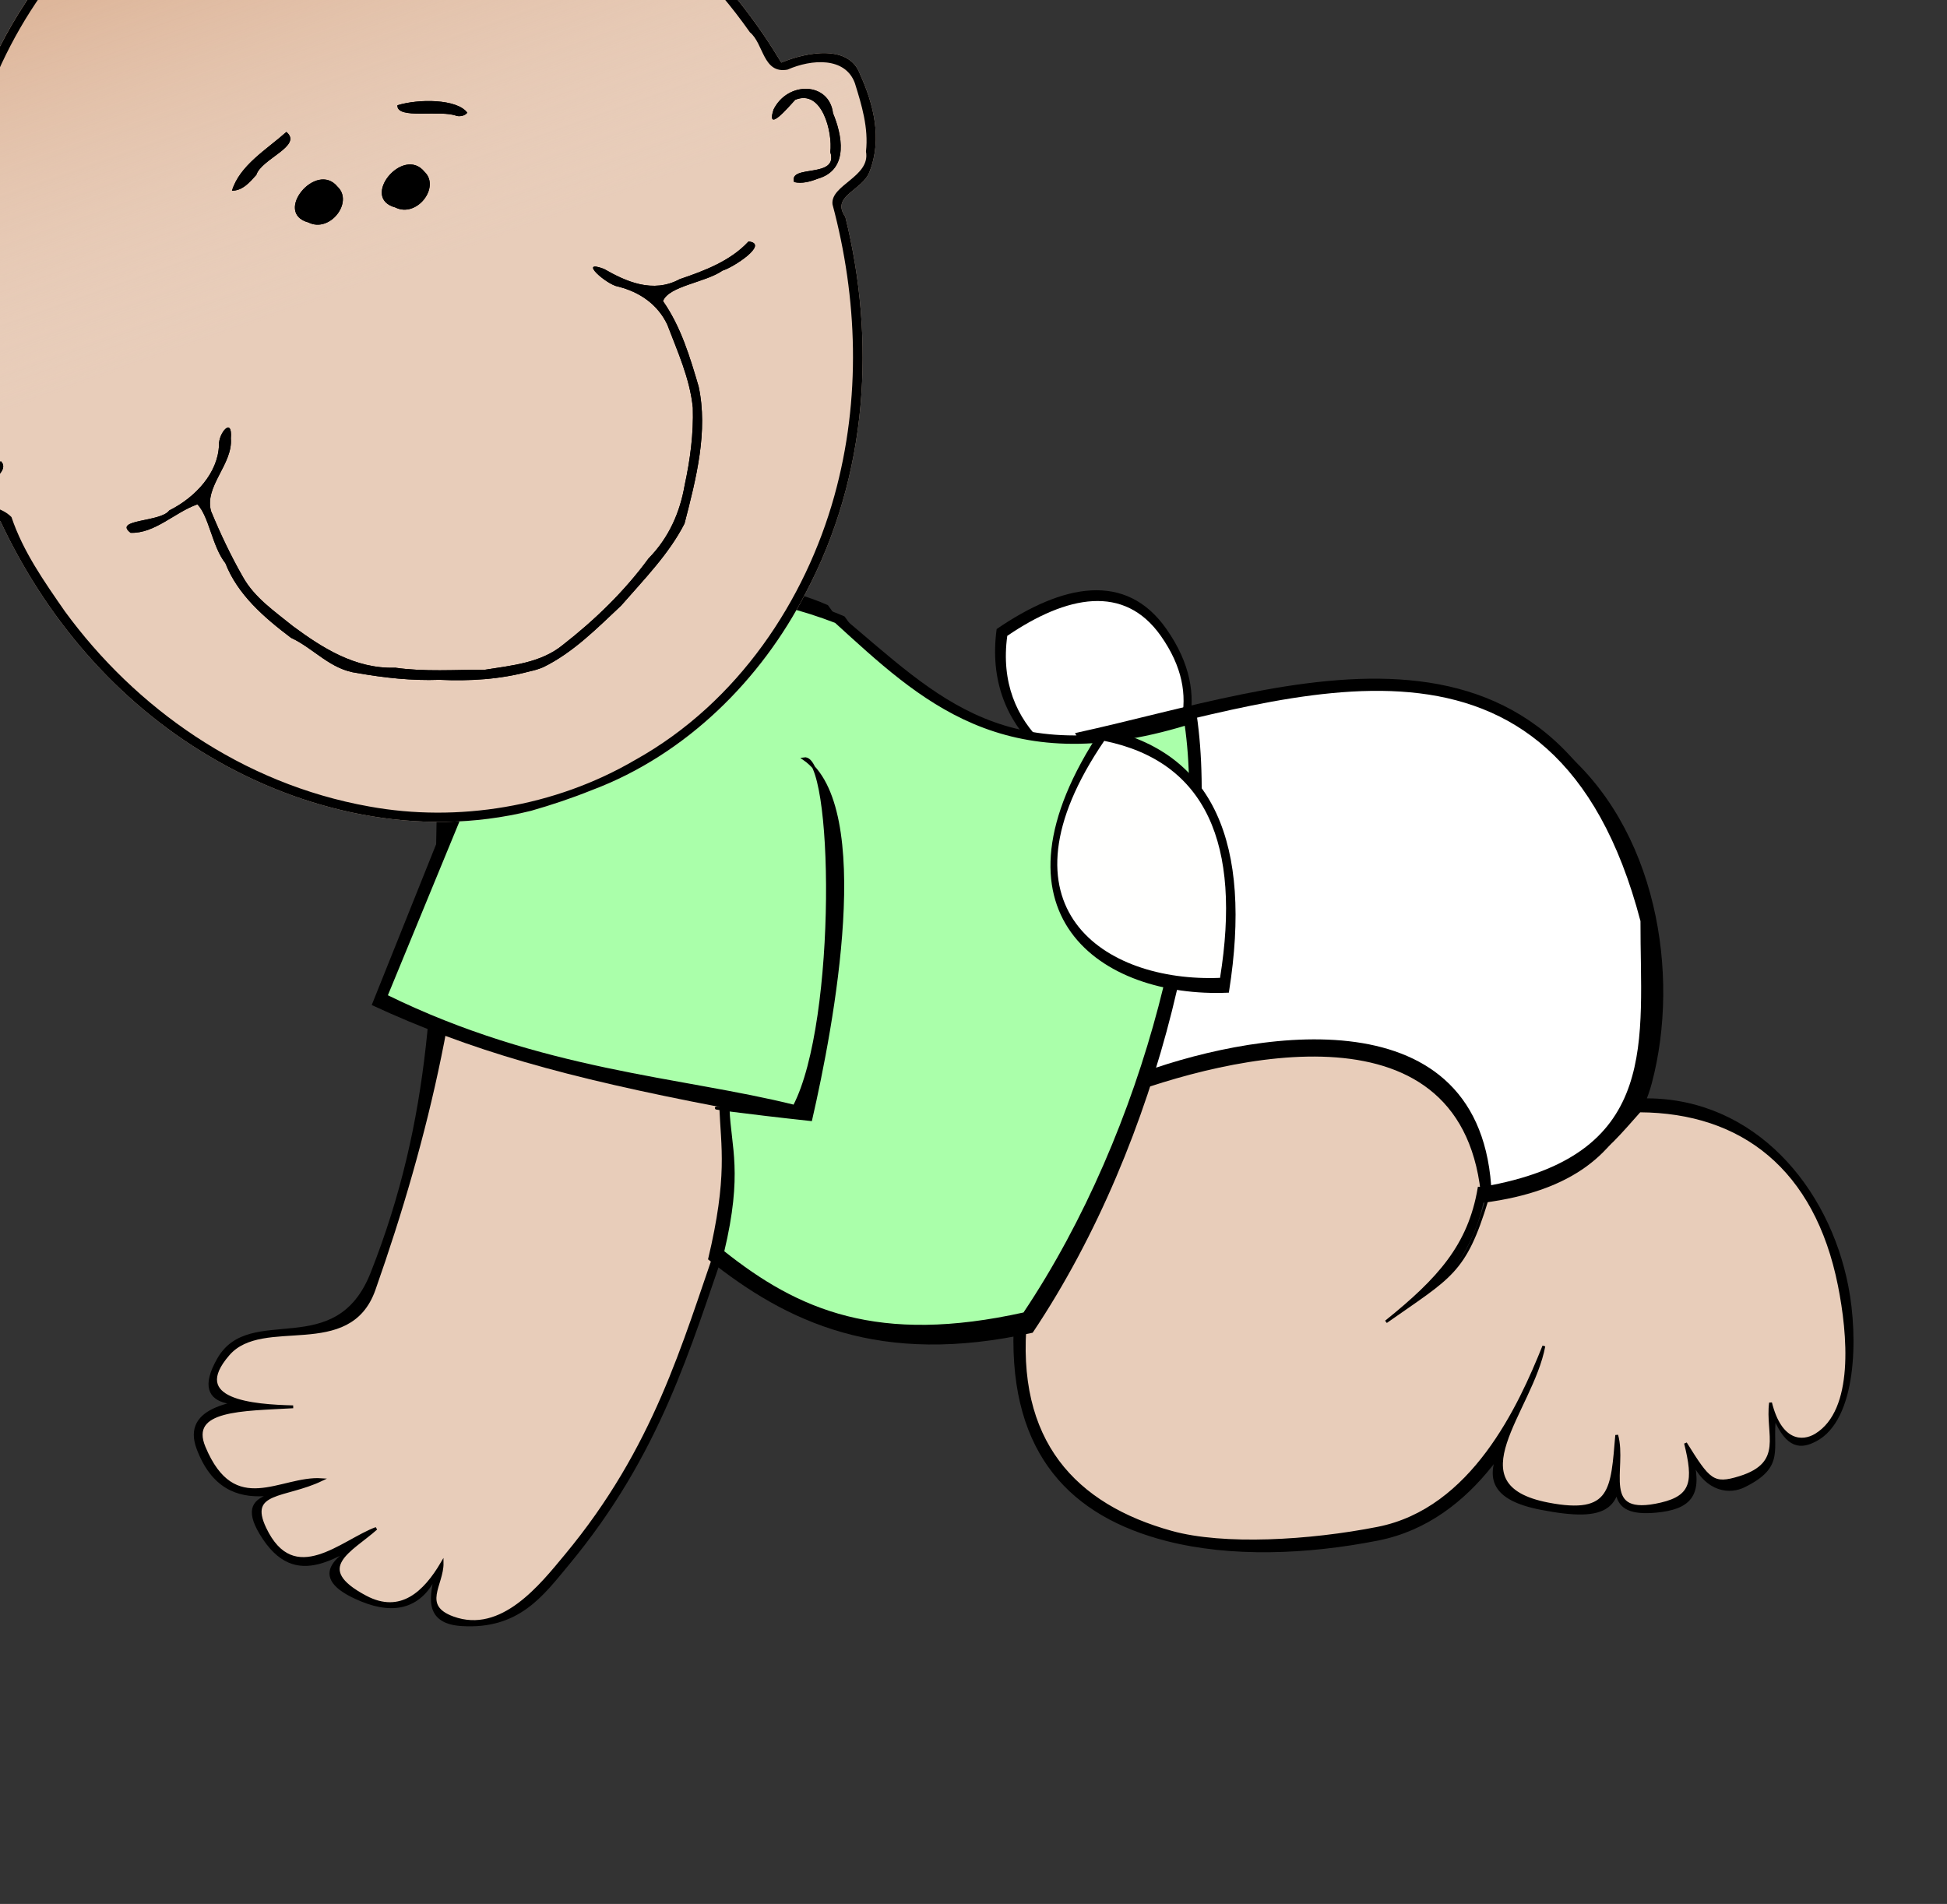
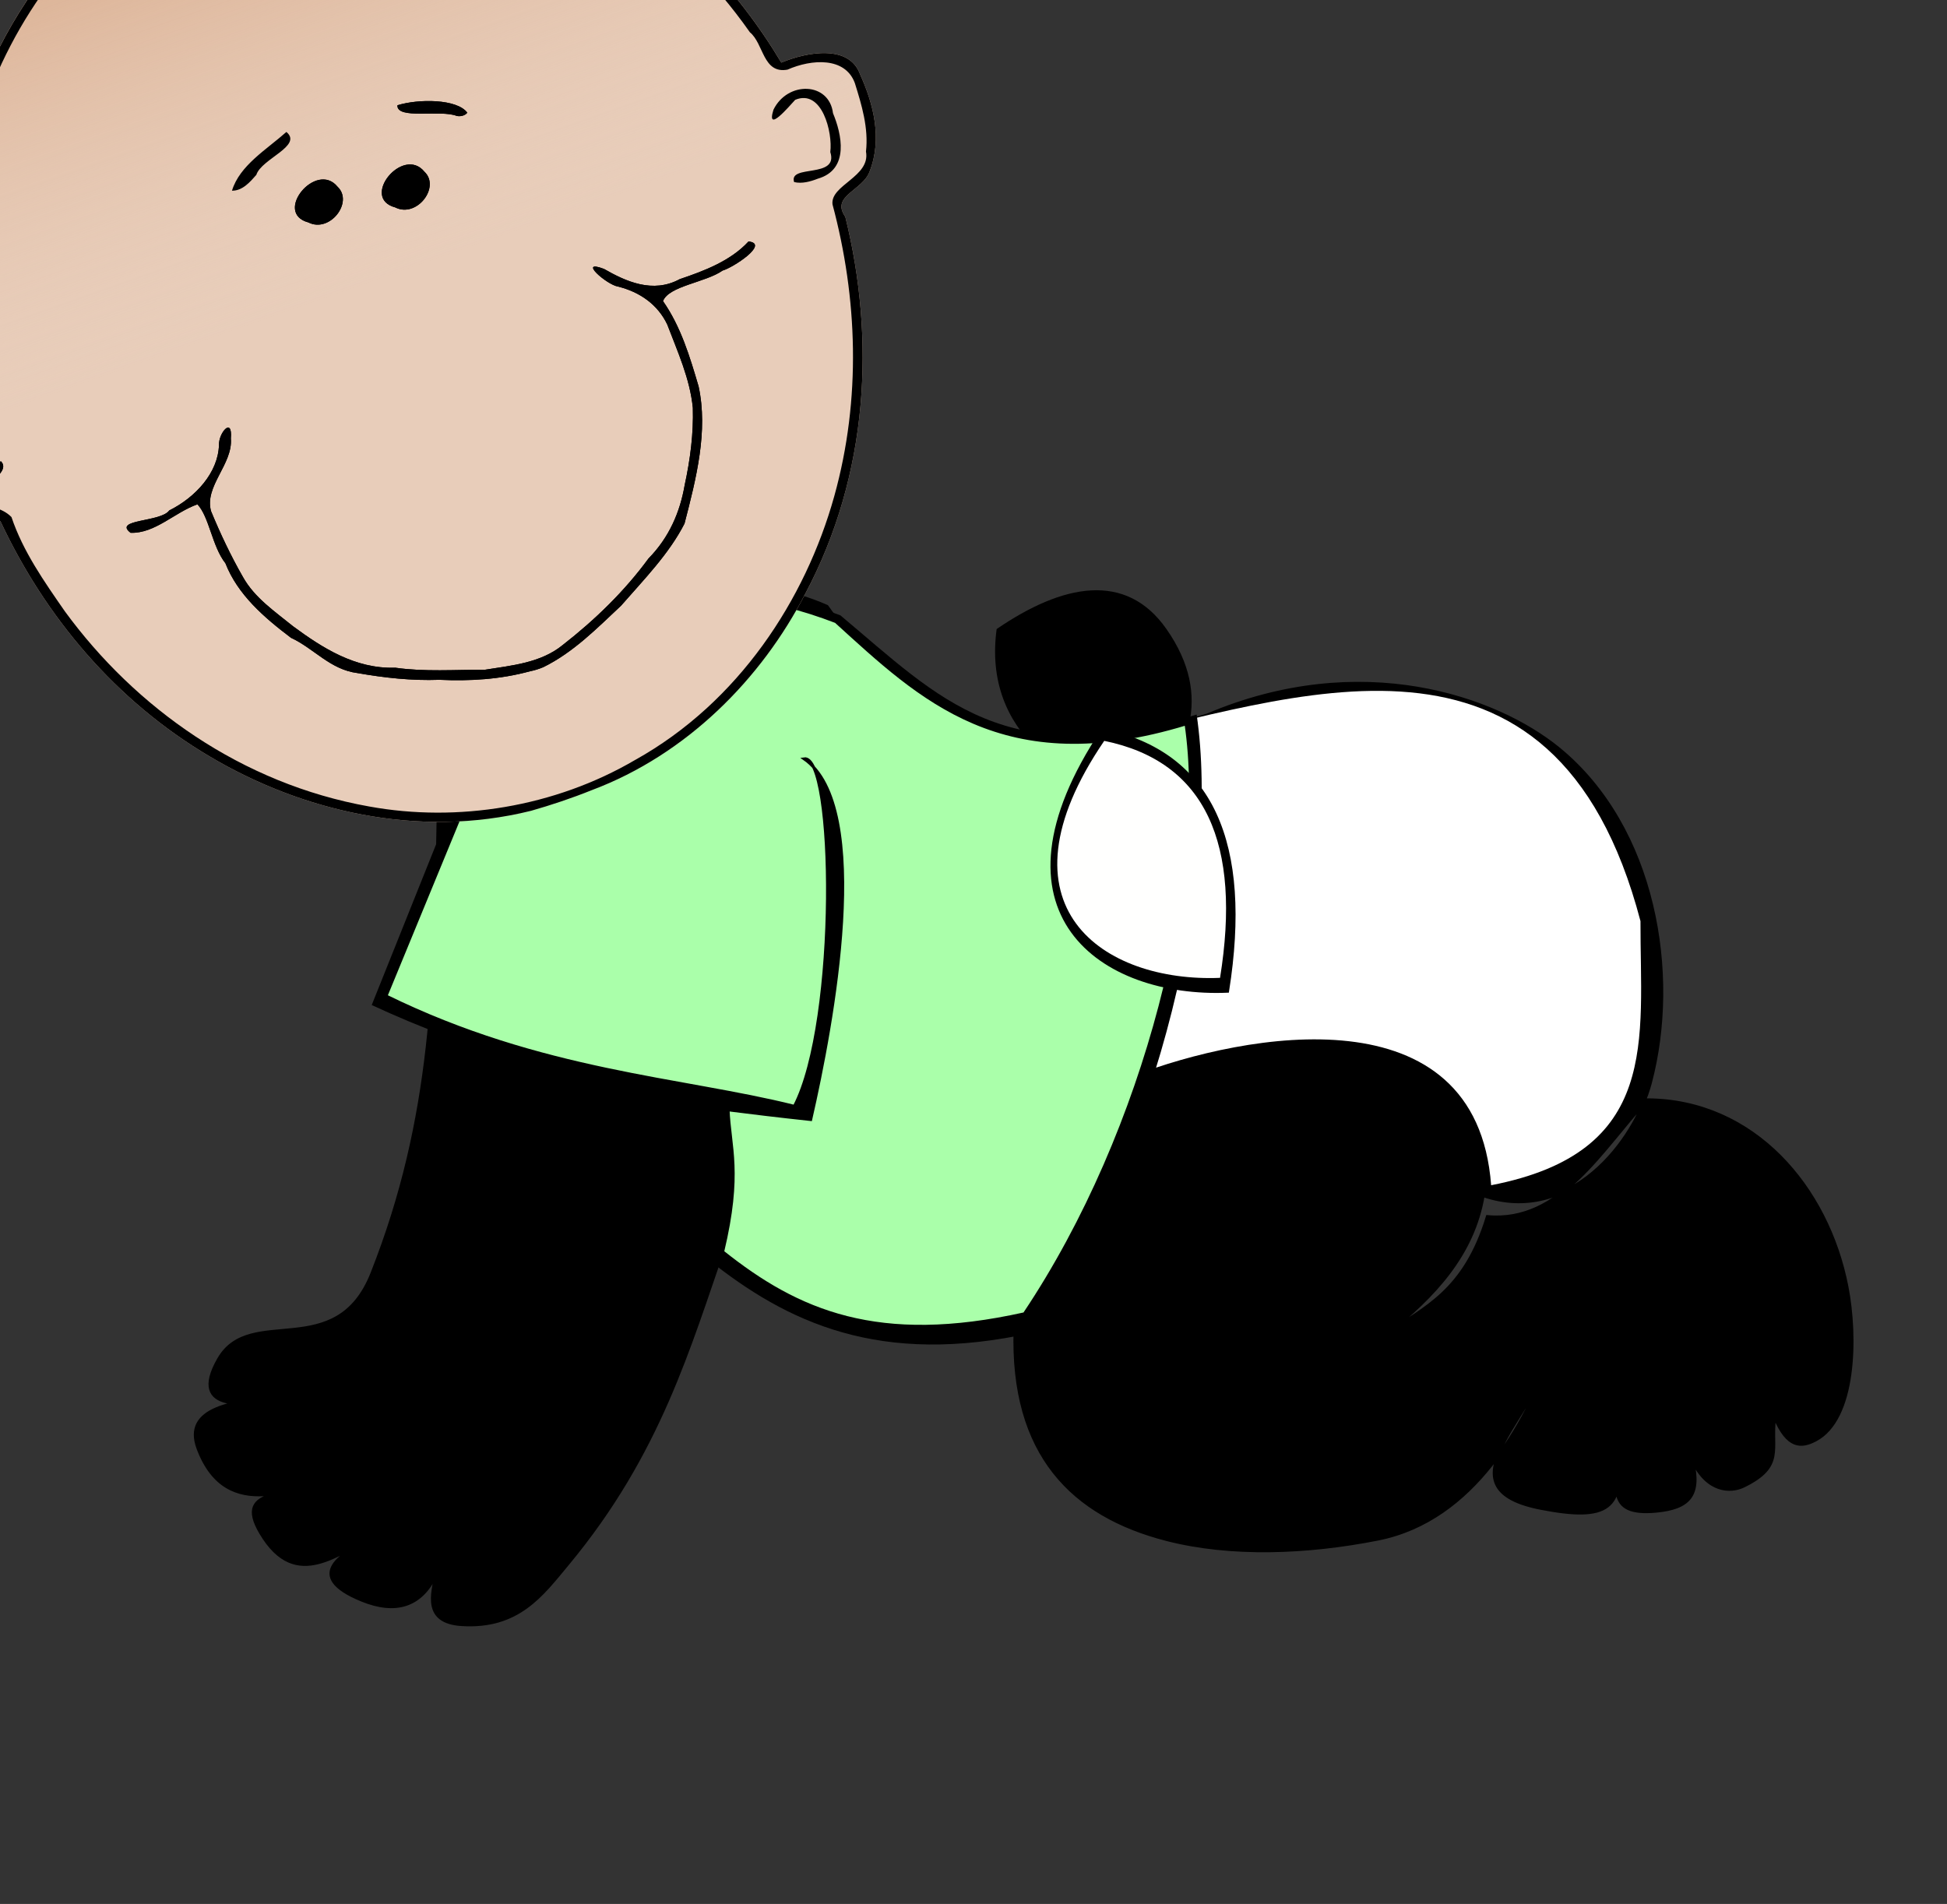
<svg xmlns="http://www.w3.org/2000/svg" xmlns:xlink="http://www.w3.org/1999/xlink" width="687.175" height="672.048">
  <rect width="100%" height="100%" fill="#333333" stroke="none" />
  <defs>
    <linearGradient xlink:href="#linearGradient4573" id="linearGradient4579" x1="0.511" y1="0.025" x2="0.5" y2="0.511" />
    <linearGradient id="linearGradient4573">
      <stop stop-color="#d19b75" offset="0" id="stop4575" />
      <stop stop-color="#e8cdba" stop-opacity="0" offset="1" id="stop4577" />
    </linearGradient>
  </defs>
  <g>
    <title>Layer 1</title>
    <g id="layer4">
      <path fill="#000000" fill-rule="evenodd" stroke="#000000" stroke-width="1.033px" id="path5036" d="m154.665,286.312c-1.018,59.822 -1.551,107.895 -23.383,163.13c-12.6,31.878 -42.902,10.827 -54.09,30.228c-11.138,19.313 10.474,16.503 23.848,13.528c-18.511,1.071 -36.602,3.584 -31.126,18.114c10.237,27.159 35.161,12.996 50.936,9.749c-17.429,7.812 -39.094,2.831 -28.777,20.145c12.671,21.262 27.805,5.969 40.099,1.475c-11.788,5.413 -25.398,13.572 -4.479,22.122c11.861,4.848 20.905,2.188 26.114,-8.844c-1.147,6.458 -4.444,16.594 9.064,17.475c20.014,1.306 28.474,-10.534 37.428,-21.308c32.638,-39.268 42.923,-76.941 55.573,-112.941c34.621,29.491 62.525,39.813 102.379,30.06c-1.403,44.235 20.403,65.644 53.445,74.156c22.717,5.852 49.637,4.793 74.566,-0.131c34.532,-6.82 52.002,-41.702 60.822,-63.698c-8.263,23.07 -38.006,46.077 -3.23,52.83c23.632,4.589 29.899,0.299 26.76,-20.71c0.664,12.578 -4.401,23.419 13.875,21.719c11.684,-1.087 15.767,-5.593 12.885,-17.76c5.289,11.074 13.46,11.122 18.045,8.893c14.438,-7.019 9.406,-12.975 10.925,-24.318c4.591,11.031 9.456,10.652 14.379,8.09c14.124,-7.353 14.6,-36.299 11.146,-54.118c-6.834,-35.261 -33.012,-65.795 -70.428,-65.993c-15.992,17.192 -30.678,43.649 -56.486,41.208c-8.11,26.691 -22.319,32.038 -35.406,41.307c16.527,-13.098 30.385,-27.797 33.931,-48.684c30.428,10.39 53.47,-18.908 59.01,-39.832c10.1,-38.143 1.859,-90.037 -32.456,-118.021c-21.938,-17.89 -69.542,-34.887 -123.922,-11.802c-62.666,18.913 -105.593,2.902 -134.249,-38.357c-51.104,-22.446 -119.749,8.5 -137.199,72.288z" />
      <path fill="#000000" fill-rule="evenodd" stroke-width="1px" id="path9938" d="m404.328,282.416c-28.107,-4.861 -57.539,-23.773 -52.57,-60.381c23.318,-15.964 45.646,-20.419 59.93,0c17.055,24.38 6.793,44.687 -7.36,60.381z" />
-       <path fill="#e8cdba" fill-rule="evenodd" stroke="#000000" stroke-width="1px" d="m164.888,287.994c-0.986,57.929 -13.762,112.892 -32.857,167.143c-8.747,24.852 -39.22,8.818 -51.429,22.857c-14.355,16.507 8.826,18.21 22.857,18.571c-17.925,1.037 -37.137,0.61 -31.429,14.286c10.665,25.553 27.103,10.456 41.429,11.429c-12.943,6.209 -26.394,3.648 -20,17.143c10.262,21.66 27.407,4.437 39.312,0.086c-8.798,7.858 -23.085,13.913 -3.752,24.165c12.436,6.595 20.946,-1.617 27.022,-11.962c0.094,7.665 -7.759,15.132 3.838,19.346c17.257,6.271 31.157,-11.53 39.828,-21.962c31.605,-38.026 41.502,-74.812 53.752,-109.673c33.526,28.557 69.979,35.158 108.571,25.714c-4.288,43.811 17.459,66.302 51.429,75.714c18.367,5.089 48.717,3.339 72.857,-1.429c33.439,-6.604 50.031,-42.986 58.571,-64.286c-4.305,23.012 -32.247,49.175 1.429,55.714c22.884,4.444 22.621,-5.286 24.286,-24.286c3.331,11.844 -6.54,29.512 15.714,24.286c11.062,-2.598 11.918,-8.03 8.571,-21.429c8.242,13.199 9.659,15.057 19.165,12.101c16.264,-5.058 9.37,-15.403 10.841,-26.386c3.469,13.936 11.173,14.337 16.045,11.344c14.057,-8.634 11.676,-35.537 8.235,-52.773c-8.245,-41.305 -34.273,-61.406 -70.505,-61.597c-14.141,15.976 -18.792,22.366 -53.865,31.43c-7.853,25.846 -12.874,26.991 -35.63,43.025c18.693,-15.036 29.423,-26.918 32.857,-47.143c25.432,2.331 51.778,-18.31 57.143,-38.571c9.781,-36.936 1.8,-87.188 -31.429,-114.286c-21.243,-17.324 -67.341,-33.783 -120,-11.429c-60.683,18.314 -102.251,2.81 -130,-37.143c-49.486,-21.736 -115.959,8.231 -132.857,70z" id="path4055" />
-       <path fill="#ffffff" fill-rule="evenodd" stroke-width="1px" d="m403.036,278.613c-25.411,-4.362 -52.021,-21.332 -47.529,-54.182c21.082,-14.325 41.268,-18.323 54.183,0c15.419,21.878 6.141,40.099 -6.654,54.182z" id="path4063" />
-       <path fill="#000000" fill-rule="evenodd" stroke="#000000" stroke-width="1.039px" d="m393.078,387.495c41.335,-15.875 124.93,-35.694 130.346,36.536c63.862,-8.213 59.134,-54.836 59.248,-98.747c-31.816,-121.236 -128.204,-82.505 -202.431,-66.16c20.543,32.782 26.509,74.534 12.837,128.371z" id="path4059" />
      <path fill="#ffffff" fill-rule="evenodd" stroke-width="1.343px" id="path6976" d="m400.065,379.703c39.423,-15.14 121.053,-30.241 126.219,38.649c59.958,-11.635 52.597,-51.349 52.706,-93.23c-30.344,-115.629 -122.275,-78.69 -193.07,-63.101c19.593,31.266 27.184,66.334 14.145,117.682z" />
      <path fill="#000000" fill-rule="evenodd" stroke-width="1.048px" id="path4065" d="m159.093,285.101l-27.897,69.65c34.826,16.129 68.035,25.462 122.682,35.958c0.564,14.148 3.005,24.543 -3.985,53.8c27.782,22.168 60.474,37.952 114.575,25.904c45.689,-68.184 66.116,-161.998 57.877,-218.19c-67.638,20.582 -90.483,-5.502 -125.717,-35.008c-49.435,-18.97 -96.02,-16.095 -137.535,67.886z" />
      <path fill="#aaffaa" fill-rule="evenodd" stroke="#000000" stroke-width="1px" d="m162.873,286.911l-26.616,64.639c54.923,26.965 104.224,28.977 144.094,38.932c15.672,-30.034 14.342,-124.408 3.417,-122.669c24.595,17.085 10.035,93.959 2.38,127.374c-22.1,-2.381 -42.43,-5.084 -29.169,-3.714c0.538,13.498 4.768,22.466 -1.901,50.38c26.506,21.15 54.846,33.358 106.464,21.863c43.592,-65.054 64.895,-154.562 57.034,-208.175c-64.533,19.637 -93.585,-8.878 -123.574,-36.122c-47.166,-18.099 -92.519,-12.636 -132.129,67.49z" id="path4057" />
      <path fill="#000000" fill-rule="evenodd" stroke="#000000" stroke-width="1.09px" id="path7998" d="m389.169,257.746c38.778,8.063 52.261,40.178 44.074,92.108c-44.114,1.852 -87.257,-27.378 -44.074,-92.108z" />
      <path fill="#fffffe" fill-rule="evenodd" stroke-width="1px" d="m389.728,261.503c35.963,7.323 48.467,36.489 40.875,83.65c-40.911,1.682 -80.923,-24.864 -40.875,-83.65z" id="path4061" />
      <g id="layer1" transform="matrix(0.78, -0.072, 0.058, 0.692, -26.416, -38.298)">
        <g id="g4581" transform="matrix(0.958, -0.313, 0.246, 0.963, -293.256, 49.515)">
          <path fill="#e8cdba" d="m401.964,591.823c-52.296,-7.712 -96.748,-42.658 -126.413,-85.106c-30.873,-43.898 -46.945,-96.997 -50.411,-150.255c-6.421,-10.24 -22.329,-11.657 -23.967,-26.056c-3.729,-10.622 -2.638,-23.112 0.183,-33.972c1.928,-15.113 19.886,-18.148 28.508,-22.752c12.504,-64.376 44.984,-127.459 99.536,-165.824c27.001,-19.826 59.871,-31.665 93.471,-32.058c7.008,-2.009 21.564,3.175 22.286,-6.969c-2.427,-7.068 -1.378,-15.245 3.062,-19.776c-10.384,-5.982 -13.458,-21.061 0.447,-25.192c15.774,-5.129 15.724,17.708 24.459,25.787c3.657,12.215 -15.225,13.897 -7.439,27.029c6.047,8.112 23.557,7.499 33.058,14.742c53.1,25.428 91.604,74.843 112.127,129.168c7.88,20.476 13.479,41.817 16.849,63.493c12.842,-0.331 31.578,4.038 31.28,20.123c0.898,16.398 -0.898,34.602 -11.588,47.771c-6.014,7.836 -20.421,4.208 -17.538,16.955c-6.898,63.174 -31.436,126.207 -77.583,171.083c-31.963,31.969 -75.548,54.047 -121.472,53.293c-9.637,0.104 -19.274,-0.454 -28.855,-1.481z" id="path3686" />
          <path fill="url(#linearGradient4579)" id="path1912" d="m401.964,591.823c-52.296,-7.712 -96.748,-42.658 -126.413,-85.106c-30.873,-43.898 -46.945,-96.997 -50.411,-150.255c-6.421,-10.24 -22.329,-11.657 -23.967,-26.056c-3.729,-10.622 -2.638,-23.112 0.183,-33.972c1.928,-15.113 19.886,-18.148 28.508,-22.752c12.504,-64.376 44.984,-127.459 99.536,-165.824c27.001,-19.826 59.871,-31.665 93.471,-32.058c7.008,-2.009 21.564,3.175 22.286,-6.969c-2.427,-7.068 -1.378,-15.245 3.062,-19.776c-10.384,-5.982 -13.458,-21.061 0.447,-25.192c15.774,-5.129 15.724,17.708 24.459,25.787c3.657,12.215 -15.225,13.897 -7.439,27.029c6.047,8.112 23.557,7.499 33.058,14.742c53.1,25.428 91.604,74.843 112.127,129.168c7.88,20.476 13.479,41.817 16.849,63.493c12.842,-0.331 31.578,4.038 31.28,20.123c0.898,16.398 -0.898,34.602 -11.588,47.771c-6.014,7.836 -20.421,4.208 -17.538,16.955c-6.898,63.174 -31.436,126.207 -77.583,171.083c-31.963,31.969 -75.548,54.047 -121.472,53.293c-9.637,0.104 -19.274,-0.454 -28.855,-1.481z" />
          <path fill="#000000" id="path1882" d="m401.964,591.823c-52.296,-7.712 -96.748,-42.658 -126.413,-85.106c-30.873,-43.898 -46.945,-96.997 -50.411,-150.255c-6.421,-10.24 -22.329,-11.657 -23.967,-26.056c-3.729,-10.622 -2.638,-23.112 0.183,-33.972c1.928,-15.113 19.886,-18.148 28.508,-22.752c12.504,-64.376 44.984,-127.459 99.536,-165.824c27.001,-19.826 59.871,-31.665 93.471,-32.058c7.008,-2.009 21.564,3.175 22.286,-6.969c-2.427,-7.068 -1.378,-15.245 3.062,-19.776c-10.384,-5.982 -13.458,-21.061 0.447,-25.192c15.774,-5.129 15.724,17.708 24.459,25.787c3.657,12.215 -15.225,13.897 -7.439,27.029c6.047,8.112 23.557,7.499 33.058,14.742c53.1,25.428 91.604,74.843 112.127,129.168c7.88,20.476 13.479,41.817 16.849,63.493c12.842,-0.331 31.578,4.038 31.28,20.123c0.898,16.398 -0.898,34.602 -11.588,47.771c-6.014,7.836 -20.421,4.208 -17.538,16.955c-6.898,63.174 -31.436,126.207 -77.583,171.083c-31.963,31.969 -75.548,54.047 -121.472,53.293c-9.637,0.104 -19.274,-0.454 -28.855,-1.481zm52.1,-4.771c52.804,-8.108 97.395,-44.244 126.211,-87.909c27.124,-41.128 41.705,-89.627 46.2,-138.449c2.107,-9.659 20.505,-5.973 22.594,-18.821c4.95,-10.72 5.684,-22.889 6.327,-34.476c0.155,-14.233 -14.287,-19.397 -26.213,-18.847c-11.093,-2.467 -5.784,-16.686 -9.809,-24.646c-13.834,-61.627 -47.467,-121.12 -101.017,-156.411c-16.201,-10.536 -34.066,-18.59 -52.823,-23.311c-5.483,8.933 -21.2,4.337 -23.529,15.301c-12.329,11.937 -23.033,-9.736 -13.596,-19.529c-7.995,-1.257 -16.999,1.081 -25.311,1.974c-49.623,7.389 -92.55,39.384 -121.282,79.482c-21.299,29.509 -35.81,63.614 -44.623,98.776c-0.544,11.523 -4.473,23.775 -17.977,22.305c-15.973,6.781 -17.959,27.315 -15.03,42.268c0.565,17.133 21.201,18.463 26.268,31.722c-0.682,18.341 3.429,36.688 7.337,54.585c14.133,58.47 46.606,114.284 96.797,148.749c34.525,23.935 77.888,34.655 119.475,27.238zm-30.01,-61.453c-13.948,-1.673 -27.084,-6.497 -39.568,-12.763c-11.966,-4.714 -22.855,-11.166 -33.451,-18.396c-10.893,-6.651 -14.302,-19.66 -22.297,-29.002c-8.068,-14.618 -15.507,-30.311 -15.619,-47.411c-2.906,-10.535 0.665,-25.011 -2.313,-33.101c-10.835,-0.447 -22.572,6.004 -32.718,1.084c-5.372,-9.826 14.461,0.629 19.865,-3.414c13.249,-1.346 26.694,-8.841 31.492,-21.82c1.796,-5.793 10.363,-10.934 6.043,-0.855c-3.217,12.59 -18.988,17.683 -20.04,30.769c0.298,12.359 1.142,24.815 2.847,37.073c1.55,12.014 7.846,22.16 13.23,32.707c8.725,15.369 19.162,31.64 36.309,38.452c11.73,7.467 24.796,11.962 37.398,17.579c11.937,2.934 24.691,7.164 36.797,2.717c17.779,-5.972 34.787,-14.093 50.033,-25.055c12.124,-6.137 20.762,-16.199 27.032,-28.035c6.451,-11.073 12.059,-22.775 15.85,-35.048c3.488,-14.379 2.61,-29.516 2.631,-44.128c-0.757,-11.052 -6.153,-20.423 -14.68,-27.169c-4.516,-3.061 -12.62,-20.639 -3.034,-10.944c7.23,10.026 16.566,20.842 30.278,18.904c11.792,0.634 24.368,0.782 35.018,-5.082c8.607,5.031 -10.888,9.532 -15.592,8.968c-9.163,2.519 -25.091,-2.716 -30.011,3.401c3.42,15.412 2.353,31.384 1.265,46.993c-3.113,22.957 -15.83,43.159 -27.991,62.303c-11.388,11.495 -26.121,18.961 -39.929,27.11c-13.642,6.153 -27.55,13.279 -42.646,14.684c-2.077,0.053 -4.163,-0.105 -6.201,-0.521zm189.846,-182.603c0.484,-9.648 19.352,6.837 20.067,-7.499c4.163,-8.732 6.774,-31.55 -6.389,-31.223c-3.743,2.034 -17.808,10.727 -10.727,0.638c10.629,-11.047 27.953,-2.822 24.498,12.713c0.314,11.221 -1.92,29.779 -16.968,28.166c-3.626,0 -7.53,-0.484 -10.481,-2.795zm-391.829,-9.425c-7.81,-10.498 -11.978,-25.869 -3.904,-37.183c4.349,-6.181 22.109,1.404 13.767,4.712c-14.113,-7.173 -17.408,15.268 -10.545,23.609c1.891,8.399 10.782,4.393 13.564,3.352c2.676,6.132 -9.64,9.673 -12.881,5.51zm219.792,-52.519c-13.395,-11.047 13.252,-27.876 18.024,-11.492c4.392,10.272 -10.711,20.628 -18.024,11.492zm-39,-9c-13.395,-11.047 13.252,-27.876 18.024,-11.492c4.392,10.272 -10.711,20.628 -18.024,11.492zm79.6,-22.912c-5.763,-6.06 -25.995,-9.279 -23.25,-16.033c10.011,0.82 26.138,8.006 28.221,16.468c-1.471,1.026 -3.621,0.58 -4.971,-0.436zm-106.668,-6.266c7.288,-10.569 21.271,-13.074 32.361,-17.724c4.815,9.701 -14.848,8.049 -19.555,14.742c-3.743,2.19 -8.387,5.002 -12.805,2.982zm61.929,-145.172c0.631,-14.58 28.1,-6.35 23.417,-23.943c-2.899,-6.631 -3.317,-15.712 5.831,-15.883c7.953,-11.491 -12.305,-19.386 -11.343,-30.181c-12.409,-3.486 -16.654,15.617 -3.481,18.01c3.694,8.642 -10.716,17.008 -1.638,25.681c-1.995,11.431 -30.939,9.405 -18.817,26.688c1.544,2.006 4.684,1.734 6.031,-0.372z" />
          <path fill="#000000" id="path1908" d="m424.054,525.6c-13.948,-1.673 -27.084,-6.497 -39.568,-12.763c-11.966,-4.714 -22.855,-11.166 -33.451,-18.396c-10.893,-6.651 -14.302,-19.66 -22.297,-29.002c-8.068,-14.618 -15.507,-30.311 -15.619,-47.411c-2.906,-10.535 0.665,-25.011 -2.313,-33.101c-10.835,-0.447 -22.572,6.004 -32.718,1.084c-5.372,-9.826 14.461,0.629 19.865,-3.414c13.249,-1.346 26.694,-8.841 31.492,-21.82c1.796,-5.793 10.363,-10.934 6.043,-0.855c-3.217,12.59 -18.988,17.683 -20.04,30.769c0.298,12.359 1.142,24.815 2.847,37.073c1.55,12.014 7.846,22.16 13.23,32.707c8.725,15.369 19.162,31.64 36.309,38.452c11.73,7.467 24.796,11.962 37.398,17.579c11.937,2.934 24.691,7.164 36.797,2.717c17.779,-5.972 34.787,-14.093 50.033,-25.055c12.124,-6.137 20.762,-16.199 27.032,-28.035c6.451,-11.073 12.059,-22.775 15.85,-35.048c3.488,-14.379 2.61,-29.516 2.631,-44.128c-0.757,-11.052 -6.153,-20.423 -14.68,-27.169c-4.516,-3.061 -12.62,-20.639 -3.034,-10.944c7.23,10.026 16.566,20.842 30.278,18.904c11.792,0.634 24.368,0.782 35.018,-5.082c8.607,5.031 -10.888,9.532 -15.592,8.968c-9.163,2.519 -25.091,-2.716 -30.011,3.401c3.42,15.412 2.353,31.384 1.265,46.993c-3.113,22.957 -15.83,43.159 -27.991,62.303c-11.388,11.495 -26.121,18.961 -39.929,27.11c-13.642,6.153 -27.55,13.279 -42.646,14.684c-2.077,0.053 -4.163,-0.105 -6.201,-0.521z" />
-           <path fill="#000000" id="path1906" d="m613.9,342.998c0.484,-9.648 19.352,6.837 20.067,-7.499c4.163,-8.732 6.774,-31.55 -6.389,-31.223c-3.743,2.034 -17.808,10.727 -10.727,0.638c10.629,-11.047 27.953,-2.822 24.498,12.713c0.314,11.221 -1.92,29.779 -16.968,28.166c-3.626,0 -7.53,-0.484 -10.481,-2.795z" />
          <path fill="#000000" id="path1904" d="m222.072,333.573c-7.81,-10.498 -11.978,-25.869 -3.904,-37.183c4.349,-6.181 22.109,1.404 13.767,4.712c-14.113,-7.173 -17.408,15.268 -10.545,23.609c1.891,8.399 10.782,4.393 13.564,3.352c2.676,6.132 -9.64,9.673 -12.881,5.51z" />
          <path fill="#000000" id="path1902" d="m441.863,281.054c-13.395,-11.047 13.252,-27.876 18.024,-11.492c4.392,10.272 -10.711,20.628 -18.024,11.492z" />
          <path fill="#000000" id="path1900" d="m402.863,272.054c-13.395,-11.047 13.252,-27.876 18.024,-11.492c4.392,10.272 -10.711,20.628 -18.024,11.492z" />
          <path fill="#000000" id="path1898" d="m482.463,249.142c-5.763,-6.06 -25.995,-9.279 -23.25,-16.033c10.011,0.82 26.138,8.006 28.221,16.468c-1.471,1.026 -3.621,0.58 -4.971,-0.436z" />
-           <path fill="#000000" id="path1896" d="m375.795,242.876c7.288,-10.569 21.271,-13.074 32.361,-17.724c4.815,9.701 -14.848,8.049 -19.555,14.742c-3.743,2.19 -8.387,5.002 -12.805,2.982z" />
          <path fill="#947968" id="path1892" d="m437.725,97.704c0.631,-14.58 28.1,-6.35 23.417,-23.943c-2.899,-6.631 -3.317,-15.712 5.831,-15.883c7.953,-11.491 -12.305,-19.386 -11.343,-30.181c-12.409,-3.486 -16.654,15.617 -3.481,18.01c3.694,8.642 -10.716,17.008 -1.638,25.681c-1.995,11.431 -30.939,9.405 -18.817,26.688c1.544,2.006 4.684,1.734 6.031,-0.372z" />
        </g>
      </g>
    </g>
  </g>
</svg>